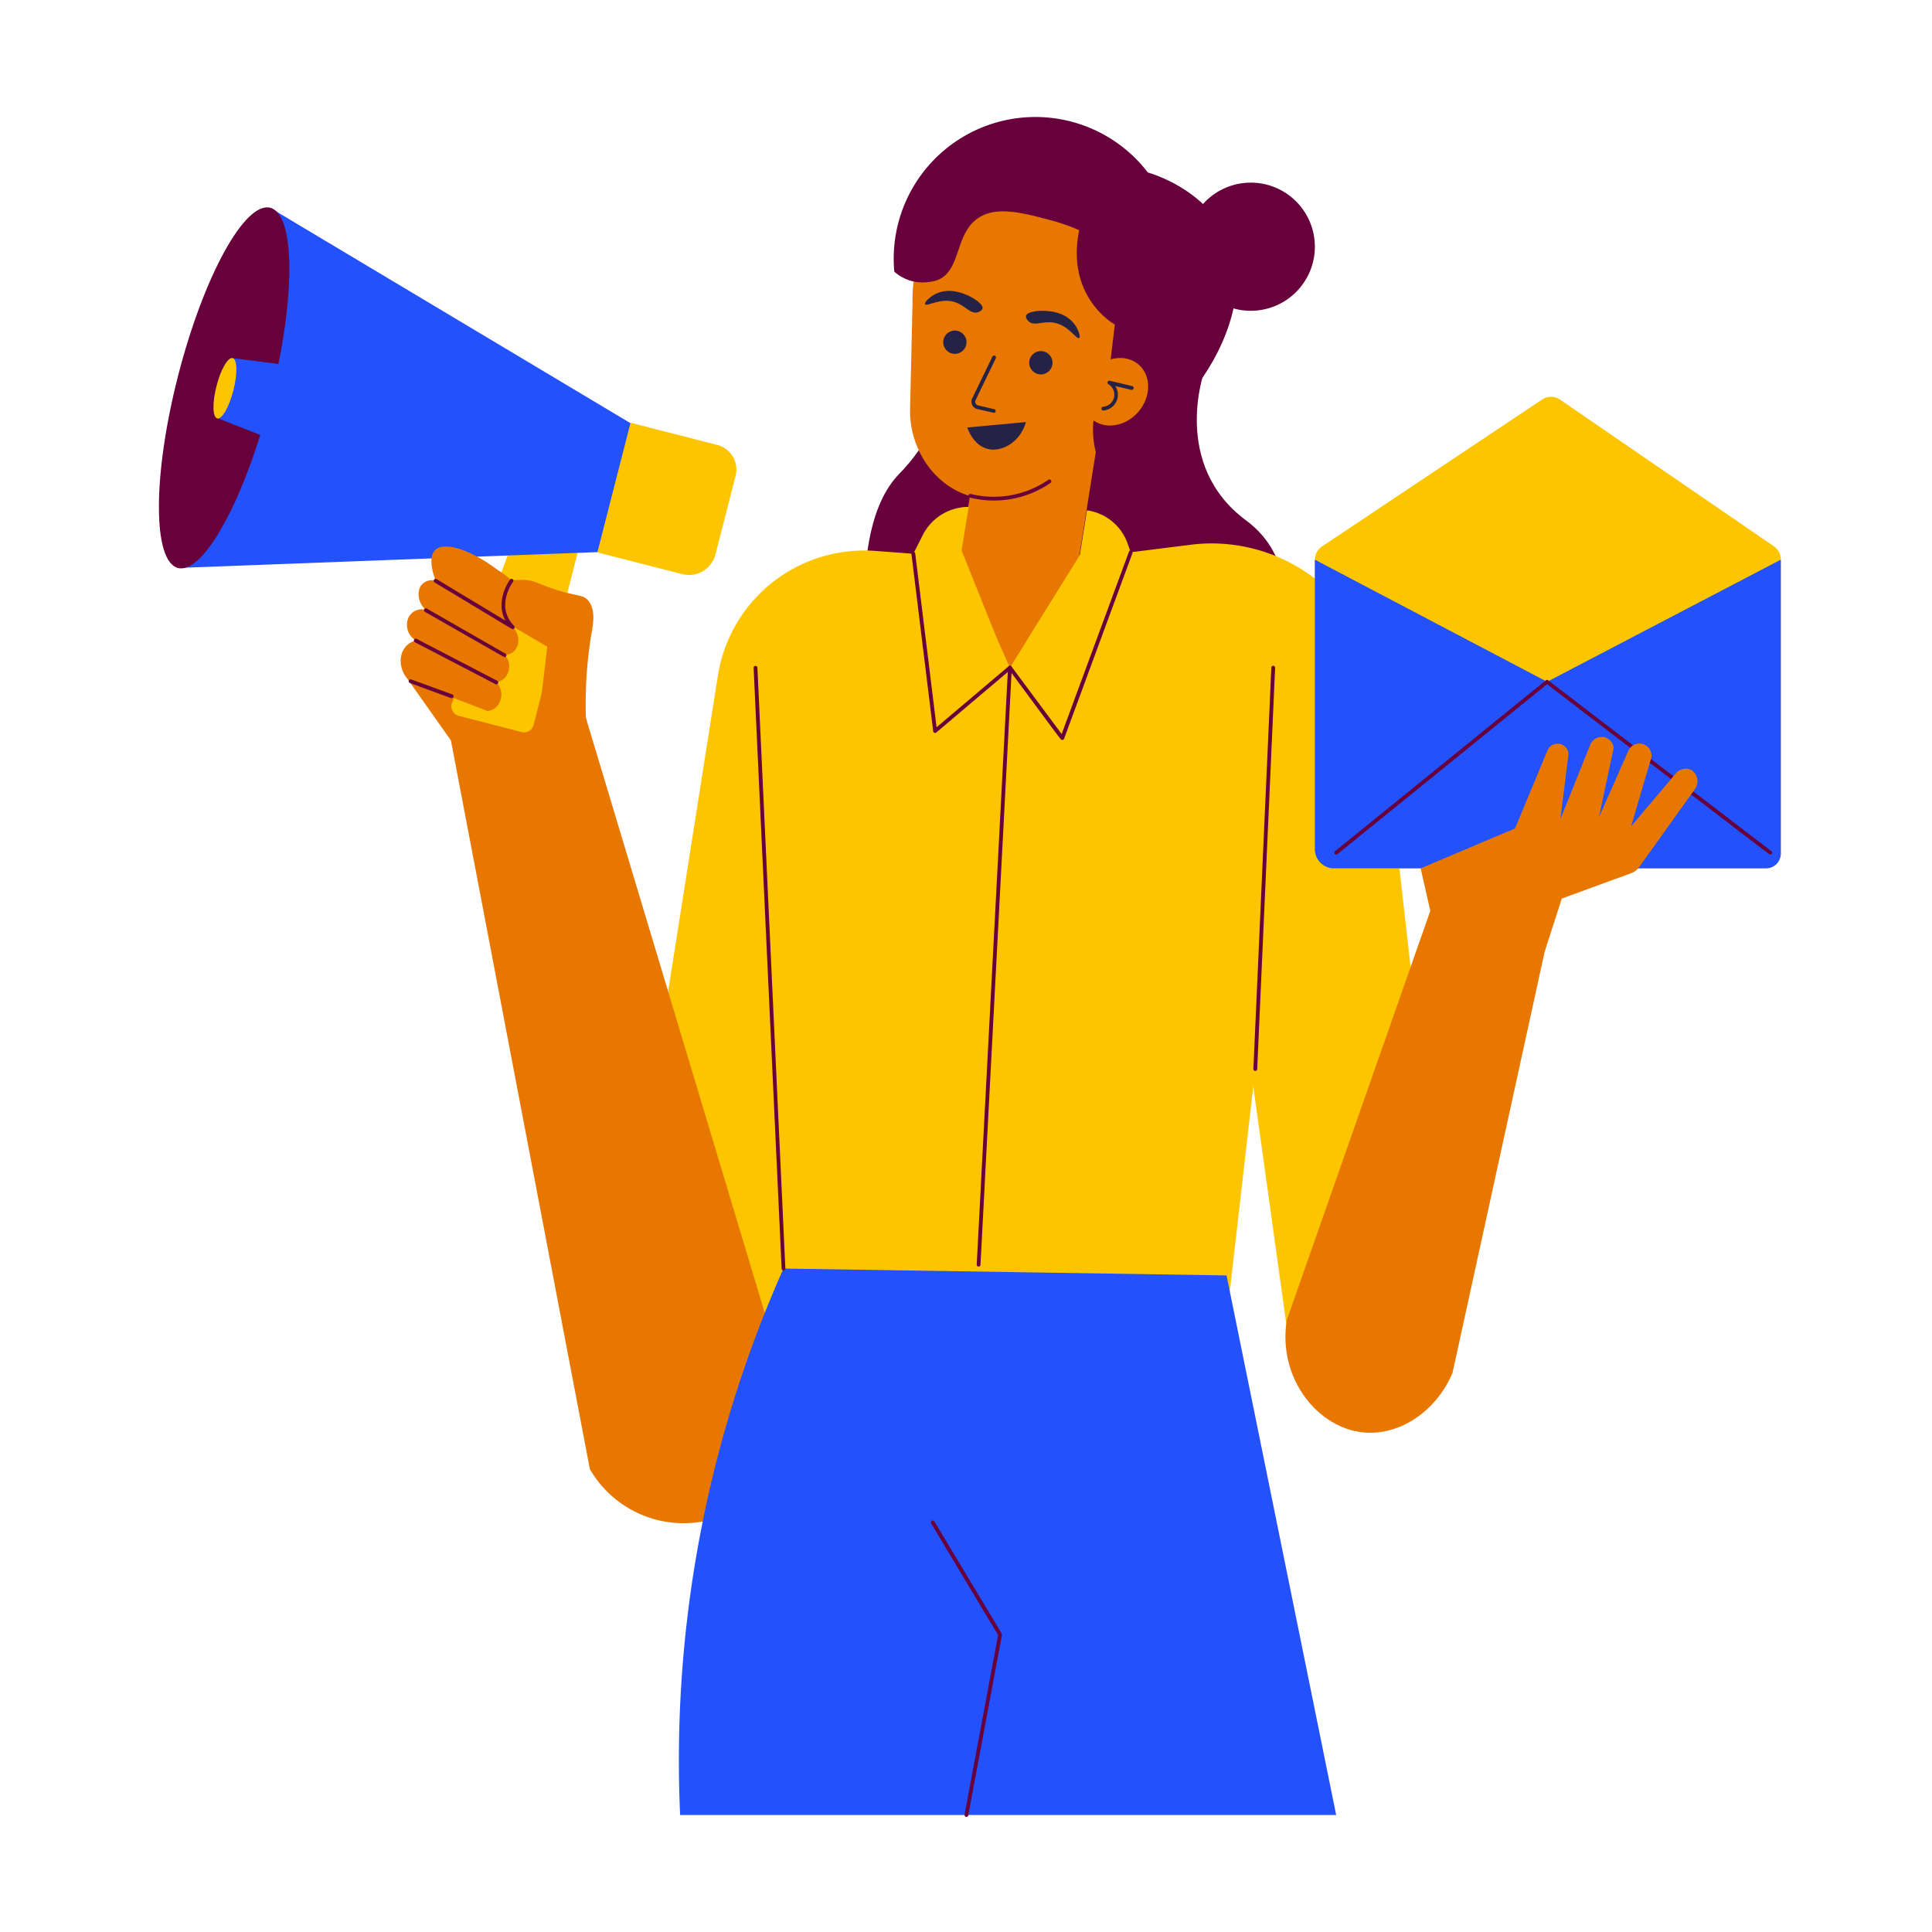
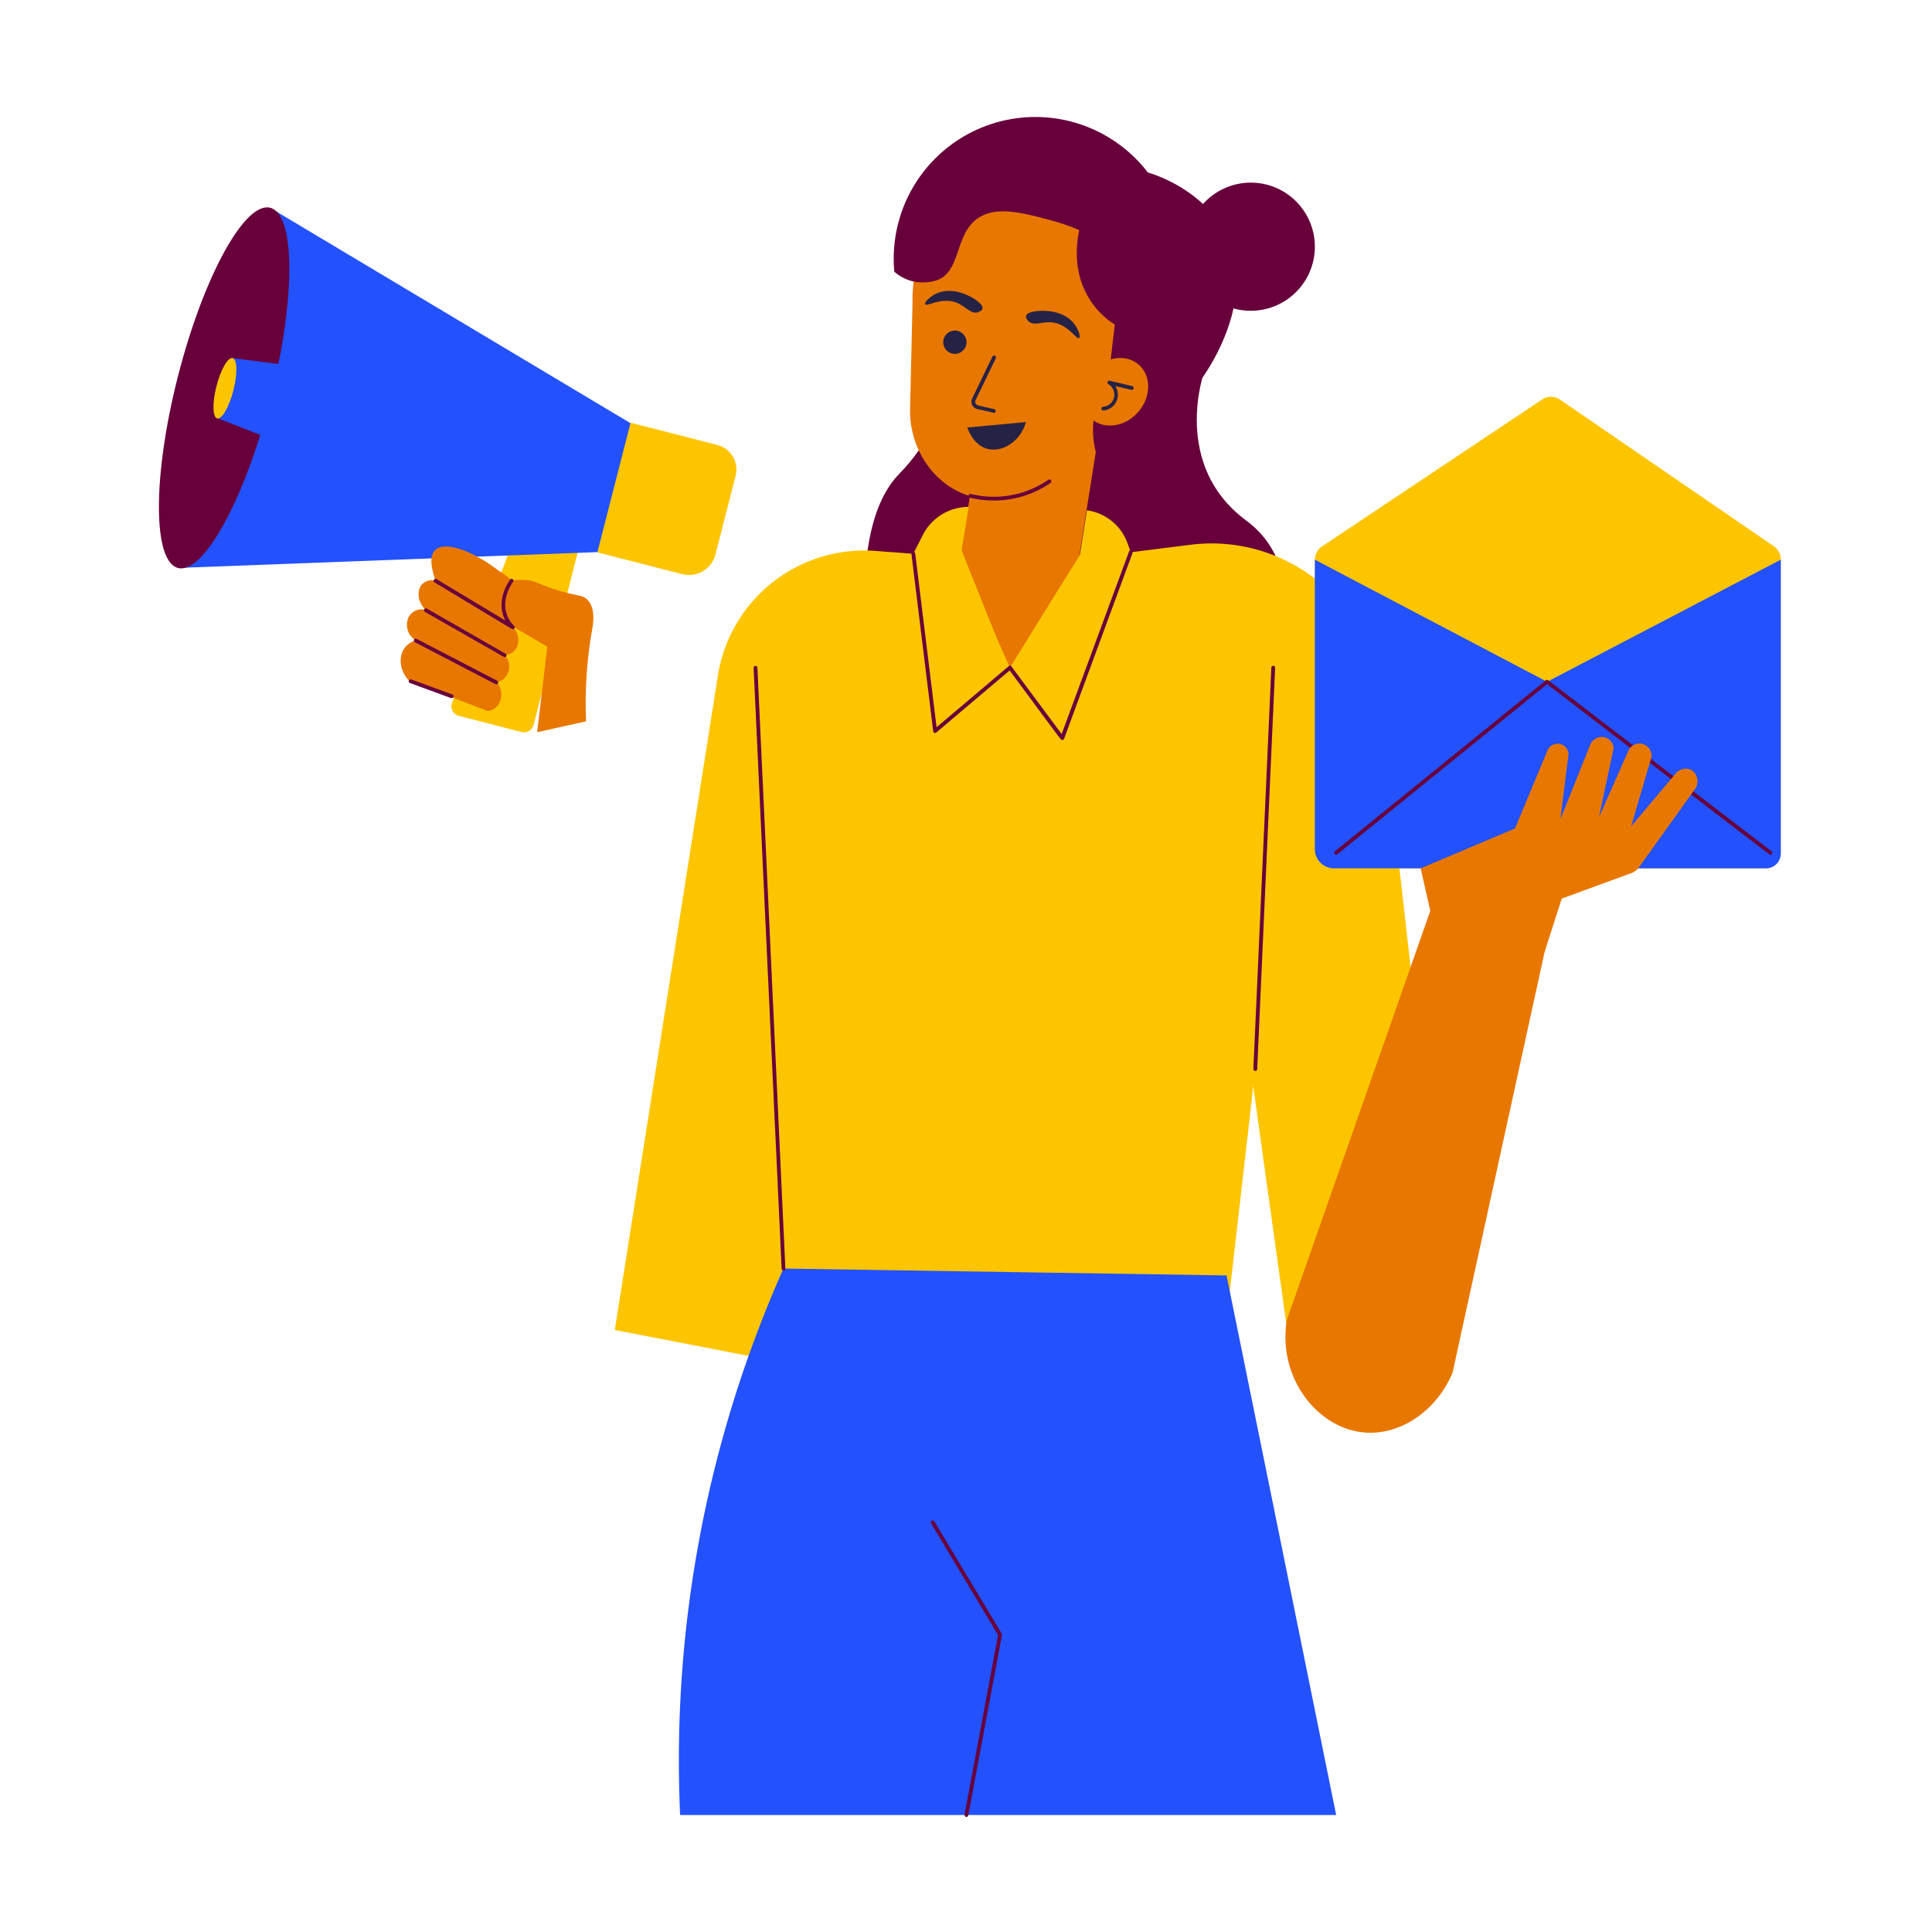
<svg xmlns="http://www.w3.org/2000/svg" viewBox="0 0 512 512">
  <g id="Email_marketing" data-name="Email marketing">
    <path d="m319.13 98.49s-8.89 24.63 11.12 39.45 4.94 44.46 4.94 44.46h-103.82s-8.35-41.27 7-56.89 19.18-42.94 19.18-42.94z" fill="#68003c" />
    <path d="m255.92 111.37h31.1v58.2h-31.1z" fill="#e87700" transform="matrix(-.988 -.157 .157 -.988 517.53 321.82)" />
    <path d="m286.6 44a36.29 36.29 0 0 1 10 66.58c-1.22 1.58-2.38 3-3.42 4.1-8.84 9.81-19.48 19.82-33 17.44-11.61-1.52-19.24-12.54-19-23.67l.65-28.29a36.33 36.33 0 0 1 44.77-36.16z" fill="#e87700" />
    <circle cx="253.05" cy="90.69" fill="#262246" r="3.09" />
-     <circle cx="275.84" cy="96.13" fill="#262246" r="3.09" />
    <path d="m263.42 109.42c-.1 0 .17 0-4.38-1a2 2 0 0 1 -1.38-2.87l5.34-11.04a.51.51 0 0 1 .67-.23.5.5 0 0 1 .23.67l-5.34 11.05a1 1 0 0 0 .7 1.45l4.27 1a.5.5 0 0 1 -.11.97z" fill="#262246" />
    <path d="m257.05 131.88a.5.5 0 0 1 -.37-.6.51.51 0 0 1 .61-.37 25.44 25.44 0 0 0 20.54-3.76.5.5 0 0 1 .69.13.51.51 0 0 1 -.12.7 26.5 26.5 0 0 1 -21.35 3.9z" fill="#68003c" />
    <path d="m284.89 86.11c-2.79-4-8.28-3.77-9.2-3.73-.61 0-3.48.18-3.77 1.33-.17.64.55 1.33.64 1.42 1.51 1.41 3.65-.06 6.48.34 4.13.57 6.25 4.63 6.95 4.1.44-.34-.18-2.14-1.1-3.46z" fill="#262246" />
    <path d="m247.72 78c4.31-2.29 9.09.41 9.89.86.53.3 3 1.74 2.76 2.9-.15.65-1.1.93-1.22 1-2 .57-3.23-1.71-5.93-2.65-3.94-1.36-7.67 1.3-8.05.5-.24-.5 1.13-1.82 2.55-2.61z" fill="#262246" />
    <path d="m265 148.47-33-2.47a39.29 39.29 0 0 0 -41.76 33.07l-27.31 173.39 51 9.88 23.11-179.63q14.03-17.11 27.96-34.24z" fill="#fdc500" />
    <path d="m299.66 146.36 15.9-2a44.83 44.83 0 0 1 50 38.79l19 168.15-42.32 9.29-22.75-163.46z" fill="#fdc500" />
-     <path d="m149.54 171.18 57.46 191.16a28.73 28.73 0 0 1 -50.68 27l-36.82-193.12-11.36-16.08c6.03-16.69 25.54-17.43 41.4-8.96z" fill="#e87700" />
    <path d="m234.48 150.34 79.37-4.85a29.28 29.28 0 0 1 30.87 32.51l-21.11 184.3h-116.61v-182.77a29.24 29.24 0 0 1 27.48-29.19z" fill="#fdc500" />
    <path d="m325.05 338q14.54 71.47 29.05 143h-173.86a320.28 320.28 0 0 1 27.39-144.82z" fill="#2351fb" />
-     <path d="m254.58 147.69 13.06 29.25 18.52-29.76s-19.24-13.29-31.58.51z" fill="#e87700" />
+     <path d="m254.58 147.69 13.06 29.25 18.52-29.76z" fill="#e87700" />
    <path d="m256.71 134.33a13.63 13.63 0 0 0 -12.17 7.48l-2.5 4.94 7.33 35.55 15-12.62-9.53-23.8z" fill="#fdc500" />
    <path d="m288.05 135.24-1.89 11.94-13.82 22.22 10.9 10.33 16.42-33.37-.83-2.33a13.39 13.39 0 0 0 -10.78-8.79z" fill="#fdc500" />
    <g fill="#68003c">
      <path d="m256.11 481.5a.5.5 0 0 1 -.49-.59l8.89-47.61-17.75-29.59a.5.5 0 0 1 .86-.51c18.95 31.6 18 29.81 17.9 30.1l-8.92 47.79a.49.49 0 0 1 -.49.41z" />
      <path d="m207.63 336.68a.49.49 0 0 1 -.49-.47l-7.42-159.21a.5.5 0 0 1 1-.05l7.41 159.24a.5.5 0 0 1 -.5.49z" />
      <path d="m332.16 283.28 4.76-106.36a.5.5 0 1 1 1 .05l-4.75 106.35a.5.5 0 0 1 -1.01-.04z" />
      <path d="m281.49 196.09c-.39 0 .46 1-13.93-18.42l-19.43 16.45a.5.5 0 0 1 -.82-.33l-5.77-47a.5.5 0 1 1 1-.12l5.66 46.06 19.13-16.19a.49.49 0 0 1 .72.09l13.3 17.9 17.85-48.36a.49.49 0 0 1 .64-.3.5.5 0 0 1 .3.64l-18.14 49.25a.52.52 0 0 1 -.51.33z" />
-       <path d="m258.84 335.13 8.3-158.21a.5.5 0 0 1 1 .05l-8.3 158.21a.5.5 0 0 1 -1-.05z" />
      <path d="m293.33 103.75 2.11-17.75s-13.07-7.1-9.44-25a50.41 50.41 0 0 0 -7.36-2.58c-7.44-2-14.13-3.76-18.94-.93-6.92 4.08-4.75 14.62-11.59 16.84a12.81 12.81 0 0 1 -6.07.26 11.62 11.62 0 0 1 -5.04-2.59 37.55 37.55 0 0 1 67.2-26.28s21.06 5.56 23.33 25.55-18.09 46.91-37.06 48.79c0 0-3.11-10.41 2.86-16.31z" />
    </g>
    <ellipse cx="295.44" cy="103.75" fill="#e87700" rx="9.53" ry="8.14" transform="matrix(.657 -.754 .754 .657 23.18 258.42)" />
    <path d="m292.29 107.8a3.22 3.22 0 0 0 1.42-6 .5.5 0 0 1 .39-.9l5.93 1.41a.5.5 0 0 1 -.23 1l-4.23-1a4.2 4.2 0 0 1 -3.19 6.48.5.5 0 0 1 -.09-.99z" fill="#262246" />
    <circle cx="331.47" cy="65.38" fill="#68003c" r="16.98" />
    <path d="m256.35 113.29 15.54-1.44c-1.5 5.27-6.34 8.1-10.18 7.11s-5.25-5.33-5.36-5.67z" fill="#262246" />
    <path d="m388.51 214.39-47.51 135.48c-2.45 15.55 8.39 28.81 20.68 29.77 9.32.74 19-5.63 23.27-15.89l30.75-140.57z" fill="#e87700" />
    <path d="m467.69 230.12h-115a4.22 4.22 0 0 1 -4.22-4.22v-77.58a4.2 4.2 0 0 1 1.88-3.51l58.31-38.93a4.24 4.24 0 0 1 4.73 0l56.71 38.9a4.23 4.23 0 0 1 1.83 3.48v77.64a4.22 4.22 0 0 1 -4.24 4.22z" fill="#fdc500" />
    <path d="m468 230.12h-114.47a5.08 5.08 0 0 1 -5.08-5.08v-76.72l61.55 32.36 61.93-32.36v77.89a3.91 3.91 0 0 1 -3.93 3.91z" fill="#2351fb" />
    <path d="m469.16 226.48c-.27 0 4.1 3.27-59.17-45.17l-55.57 45.06a.51.51 0 0 1 -.71-.08.5.5 0 0 1 .08-.7l55.88-45.3a.48.48 0 0 1 .61 0l59.18 45.3a.5.5 0 0 1 -.3.89z" fill="#68003c" />
    <path d="m380.85 249.37-4.36-19.25 25-10.57 8.69-20.87a2.91 2.91 0 0 1 5.5 1.15q-1.08 8.59-2.14 17.2l7.91-19.72a3.32 3.32 0 0 1 3.84-1.92 3.28 3.28 0 0 1 2.35 2.83l-3.9 18.35 7.92-17.89a3.22 3.22 0 0 1 6 1.95q-2.7 9.18-5.39 18.35l12-14.22a3.48 3.48 0 0 1 4-.69 3.57 3.57 0 0 1 .91 5.05l-14.82 20.7a4.28 4.28 0 0 1 -2 1.55l-18.47 6.76-4.58 14.2z" fill="#e87700" />
    <path d="m121.6 189.71 16.62 4.29a2.63 2.63 0 0 0 3.19-1.89l13.45-52.6a2.61 2.61 0 0 0 -1.88-3.18l-10.8-2.76a2.61 2.61 0 0 0 -3.09 1.61l-19.29 51.07a2.62 2.62 0 0 0 1.8 3.46z" fill="#fdc500" />
    <path d="m47.15 150.51 122.81-4.64 7.1-27.76-105.49-63.05z" fill="#2351fb" />
    <ellipse cx="59.36" cy="102.79" fill="#68003c" rx="49.26" ry="12.61" transform="matrix(.248 -.969 .969 .248 -54.93 134.82)" />
    <path d="m57.34 110.7 29.07 11.4 5.95-23.27-30.97-3.95z" fill="#2351fb" />
    <ellipse cx="59.58" cy="102.9" fill="#fdc500" rx="8.25" ry="2.31" transform="matrix(.248 -.969 .969 .248 -54.88 135.11)" />
    <path d="m169.5 115.3h23.22a0 0 0 0 1 0 0v35.46a0 0 0 0 1 0 0h-23.72a6.73 6.73 0 0 1 -6.73-6.73v-21.49a7.24 7.24 0 0 1 7.23-7.24z" fill="#fdc500" transform="matrix(-.969 -.248 .248 -.969 316.46 305.91)" />
    <path d="m155.31 191.16a113.17 113.17 0 0 1 1.44-23.28c.41-2.29 1.24-6.43-1-8.86-1.2-1.28-2.23-1-6.81-2.26-6.22-1.76-6.76-3-10.3-3.09-2 0-5.62-.1-7.21 2.26a6.33 6.33 0 0 0 1.65 8.45l11.95 7q-1.33 11.34-2.68 22.66z" fill="#e87700" />
    <path d="m138.68 158a17.78 17.78 0 0 0 -6.65-6.85c-7.66-5.79-14.43-7.66-16.74-5.35-2 2-.34 6.72.14 8.07a3.72 3.72 0 0 0 -3.78 1.2c-1.23 1.63-.94 4.7 1.21 6.56a3.92 3.92 0 0 0 -4.57 1.94 4.82 4.82 0 0 0 1.89 6.15c-4.78 1.39-5.16 7.26-1.75 10.69l20.73 8c3.5-.23 5-5 2.38-7.62 3.21-.4 4.56-4.72 2.24-7.21 3.81-.21 4.71-4.84 2.1-7.42a4.26 4.26 0 0 0 3.92-2.78c.73-1.77-.2-3.61-1.12-5.38z" fill="#e87700" />
    <path d="m119.63 185c-.14 0 .57.24-11-4a.5.5 0 0 1 .34-.94l10.8 3.94a.5.5 0 0 1 -.14 1z" fill="#68003c" />
    <path d="m131.54 181.36c-.18 0 1.26.72-21.59-11.16a.5.5 0 0 1 .46-.89l21.36 11.11a.5.5 0 0 1 -.23.94z" fill="#68003c" />
    <path d="m133.78 174.15c-.2 0 1.18.75-21.17-12a.5.5 0 0 1 .5-.87l20.92 12a.5.5 0 0 1 -.25.87z" fill="#68003c" />
    <path d="m135.88 166.73c-.21 0 1.18.8-20.71-12.39a.5.5 0 0 1 .52-.86l18.27 11c-2.91-5.28 1.16-10.82 1.21-10.88a.5.5 0 0 1 .8.6c-.2.27-4.76 6.49.27 11.67a.5.5 0 0 1 -.36.86z" fill="#68003c" />
  </g>
</svg>